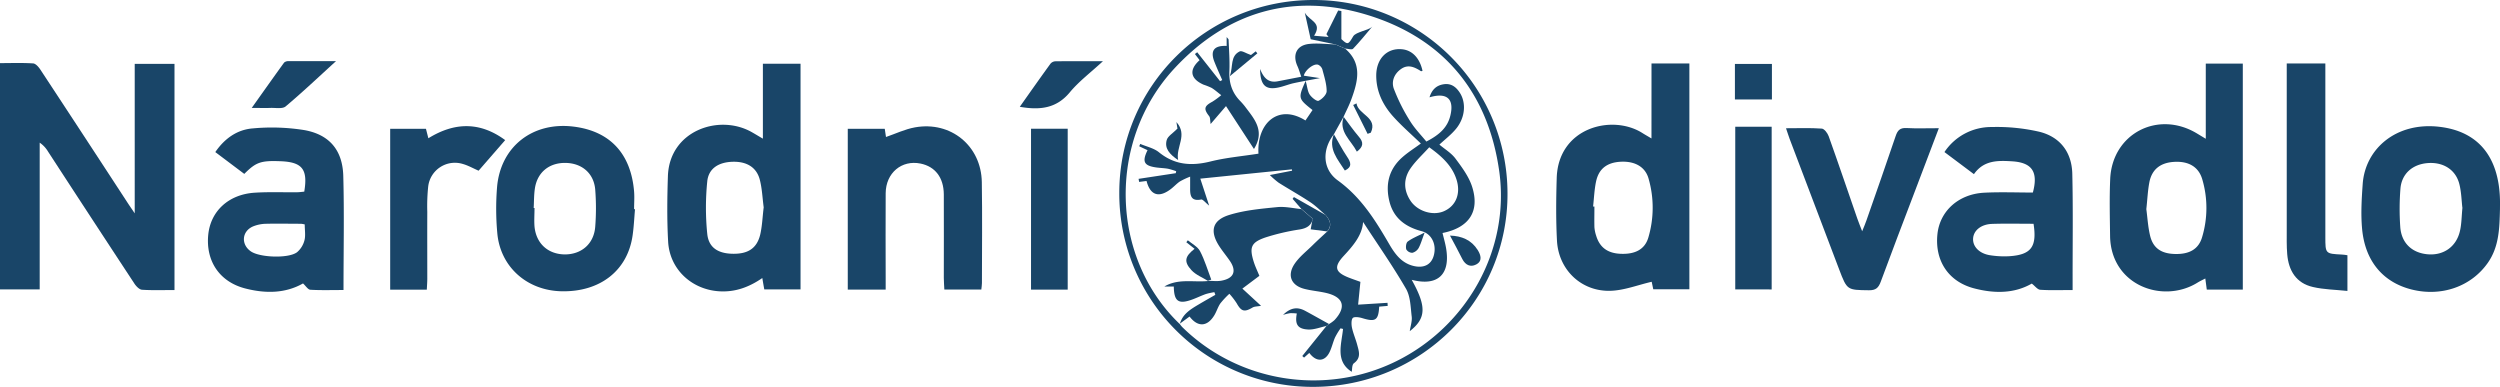
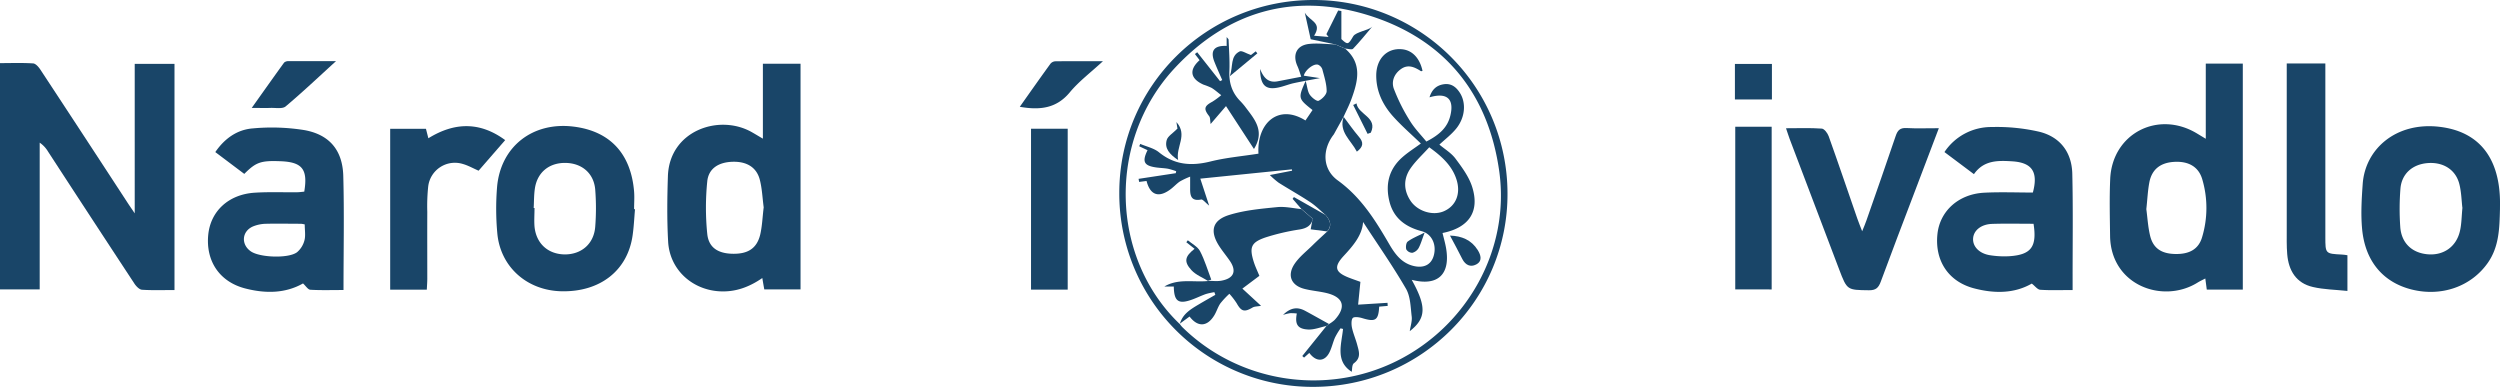
<svg xmlns="http://www.w3.org/2000/svg" viewBox="0 0 1274.14 197.17">
  <defs>
    <style>.cls-1{fill:#194568;}</style>
  </defs>
  <g id="Layer_2" data-name="Layer 2">
    <g id="Layer_1-2" data-name="Layer 1">
      <path class="cls-1" d="M88.93,147.82c-5.66,0-11.13.21-16.57-.15-1.38-.1-3-1.81-3.89-3.18q-22.08-33.57-44-67.26a14.34,14.34,0,0,0-4.24-4.52v74.8H0V32.17c5.69,0,11.31-.22,16.89.15,1.35.09,2.89,1.93,3.8,3.33q22.37,34,44.59,68.08c.81,1.23,1.65,2.44,3.38,5V32.55H88.93Z" />
      <path class="cls-1" d="M388.81,70.67V32.49H408v115H389.52c-.32-1.77-.63-3.49-1-5.79-6.82,4.69-13.83,7.22-21.78,6.77-14.11-.79-25.42-11.15-26.22-25.27-.62-11.11-.49-22.29-.12-33.41.74-23,25.6-31.71,42.23-22.73C384.45,68.06,386.25,69.18,388.81,70.67Zm.41,35c-.63-4.65-.8-9.54-2-14.15-1.68-6.32-6.73-9.27-13.82-9.07s-12.27,3.34-12.94,10a133,133,0,0,0,0,26.76c.71,7,5.5,9.93,12.73,10.12,7.89.21,12.5-2.65,14.24-9.69C388.47,115.2,388.61,110.49,389.22,105.69Z" />
-       <path class="cls-1" d="M841.7,32.36H861V147.42H842.59c-.31-1.52-.67-3.22-.79-3.81-7.09,1.63-14,4.39-21,4.6-14.88.44-26.49-10.71-27.28-25.56-.56-10.62-.45-21.29-.13-31.92.76-25.81,28.29-32.7,43.71-22.9,1.25.8,2.55,1.52,4.58,2.73Zm-29.77,72.89.67,0c0,3.5-.09,7,0,10.49a18.21,18.21,0,0,0,.9,4.4c1.81,6,5.89,9,12.68,9.22,7.2.25,12.09-2.26,13.88-8.2a53.5,53.5,0,0,0,.16-30.07c-1.71-6.15-7.09-9-14.13-8.66S814.86,86,813.47,92.4C812.56,96.6,812.41,101,811.93,105.25Z" />
      <path class="cls-1" d="M1143.06,147.61H1124.7c-.23-1.77-.45-3.38-.75-5.68-1.4.74-2.64,1.3-3.79,2-17.68,11.15-44.43,1.59-44.74-23.71-.12-9.65-.37-19.32.06-29,1-23.08,24.27-35.2,44.17-23.23l4.54,2.74V32.4h18.87Zm-49.17-41c.6,4.35.84,9.22,2,13.84,1.62,6.23,5.85,8.86,12.75,9,7.19.14,11.86-2.44,13.66-8.53a51.6,51.6,0,0,0,.09-29.57c-1.9-6.46-7.14-9.32-14.49-8.84-6.8.45-11.1,3.73-12.43,10.22C1094.62,97.07,1094.44,101.6,1093.89,106.58Z" />
      <path class="cls-1" d="M175.07,147.81c-6,0-11.49.19-16.92-.14-1.23-.08-2.35-2-3.72-3.22-9,5.15-19.23,5.2-29.44,2.56-13.13-3.38-20.16-14-18.86-27.33,1.18-12.06,10.37-20.62,23.67-21.47,7.13-.46,14.32-.15,21.48-.23,1.29,0,2.57-.2,3.79-.31,1.9-11.4-1-15.08-12.12-15.5-10-.39-12.47.46-18.45,6.46L109.73,77.51c4.79-7,11.2-11.43,19-12.06a105,105,0,0,1,26.22.83c12.87,2.25,19.59,10.17,20,23.21C175.48,108.62,175.07,127.78,175.07,147.81Zm-19.76-33.43a14.15,14.15,0,0,0-1.81-.33c-6,0-11.93-.14-17.89,0a18.35,18.35,0,0,0-6.73,1.38c-5.68,2.52-6.12,9.21-1,12.71,4.59,3.14,19.19,3.69,23.51.41a11.78,11.78,0,0,0,3.78-6.07C155.81,120.07,155.31,117.31,155.31,114.38Z" />
      <path class="cls-1" d="M1056.32,147.82c-5.92,0-11.23.22-16.5-.14-1.44-.1-2.75-2-4.32-3.15-9,5.19-19.25,5.1-29.43,2.42-13.06-3.43-20-14.06-18.66-27.49,1.17-11.83,10.71-20.58,23.9-21.25,8.28-.42,16.6-.08,24.75-.08,2.84-10.49-.39-15.27-10.5-15.91-7.24-.45-14.51-.66-19.53,6.54L991,77.5a28.63,28.63,0,0,1,24.14-12.76,96.62,96.62,0,0,1,24.12,2.39c10.69,2.6,16.65,10.46,16.9,21.47.42,18,.14,36,.16,54Zm-19.91-33.77c-7.19,0-14.16-.17-21.1.06-5.66.18-9.48,3.37-9.71,7.47s3.19,7.7,8.76,8.52a46.24,46.24,0,0,0,9.9.47C1035.21,129.8,1038.23,125.74,1036.41,114.05Z" />
      <path class="cls-1" d="M323.64,106.62c-.4,4.46-.59,8.95-1.23,13.38-2.55,17.89-16.55,28.84-36.16,28.45-17.72-.35-31.39-12.52-32.82-29.85a137.14,137.14,0,0,1-.09-23.37c1.83-20.56,18.13-33.22,38.83-30.72,18.63,2.24,29.39,13.71,31,33.11.24,3,0,6,0,9ZM272,106h.42c0,3.16-.25,6.35,0,9.48.84,8.6,6.81,14,15.2,14.18,8.62.13,15.07-5.33,15.74-14.09a121.81,121.81,0,0,0,0-18.91c-.68-8.32-6.76-13.49-15.09-13.63s-14.42,4.74-15.66,13C272.11,99.35,272.18,102.71,272,106Z" />
      <path class="cls-1" d="M1274.13,106.52c-.26,9.5-.36,19-6.1,27.29-8.47,12.2-23.66,17.56-38.9,13.74-14.56-3.66-23.74-14.39-25.27-30.86-.7-7.56-.24-15.28.3-22.89,1.27-18.09,17.2-31.76,39.14-29.17,19.67,2.31,30.18,15.14,30.82,36.9C1274.17,103.19,1274.13,104.86,1274.13,106.52Zm-19.18-.73c-.42-3.54-.49-7.93-1.55-12.06-1.87-7.27-8.18-11.19-16-10.62s-13.35,5.4-14,13a132.38,132.38,0,0,0-.1,19.41c.54,8.35,6,13.43,14.11,14.09s14.64-4,16.38-12.16C1254.57,114,1254.55,110.24,1255,105.79Z" />
-       <path class="cls-1" d="M500.14,147.57H481.29c-.1-2.17-.26-4.1-.27-6,0-14.16.07-28.33,0-42.49-.07-8.62-4.41-14.18-11.82-15.71-9.64-2-17.73,4.76-17.81,15.1-.11,14.49,0,29,0,43.49v5.63H432.07V65.64h18.85c.21,1.44.45,3,.63,4.18,4.88-1.67,9.7-4,14.77-4.91,18.27-3.29,33.77,9.41,34.07,27.9.28,17.16.07,34.32.06,51.49C500.45,145.27,500.27,146.24,500.14,147.57Z" />
      <path class="cls-1" d="M988.14,65.34l-12.7,33.44c-5.66,14.92-11.4,29.81-16.9,44.79-1.14,3.08-2.5,4.41-6,4.36-11.14-.14-11.15,0-15.17-10.54q-12.66-33.33-25.3-66.68c-.58-1.52-1-3.07-1.82-5.35,6.44,0,12.36-.24,18.24.18,1.28.09,2.94,2.31,3.5,3.87,5,13.94,9.74,28,14.58,41.93.65,1.88,1.42,3.71,2.49,6.52,1-2.39,1.64-4,2.21-5.6,5-14.28,10-28.53,14.85-42.88,1-3,2.27-4.3,5.55-4.12C976.78,65.54,981.94,65.34,988.14,65.34Z" />
      <path class="cls-1" d="M1165.45,32.36h19.68v88.45c0,8.5,0,8.5,8.49,8.93.81,0,1.62.2,2.76.34v18.2c-6.16-.65-12-.71-17.55-2-8.6-1.95-12.44-8.37-13.14-16.76-.35-4.14-.23-8.32-.24-12.48q0-39.45,0-78.91Z" />
      <path class="cls-1" d="M243.92,87c-2.84-1.24-5.32-2.66-8-3.42A13.7,13.7,0,0,0,218.24,95a96.47,96.47,0,0,0-.47,13c-.05,11.33,0,22.66,0,34,0,1.79-.15,3.57-.24,5.62H198.86V65.64h18.23c.34,1.35.73,2.87,1.23,4.83,13.15-8.13,26.13-8.64,39.15.94Z" />
      <path class="cls-1" d="M669.37,0a98.73,98.73,0,0,1,98.94,98.24c.35,54.59-44.17,99-99.25,98.93a98.55,98.55,0,0,1-98.61-99C570.52,43.88,614.73,0,669.37,0Zm-68,165.21-.13-.13a17.18,17.18,0,0,0,1.24,1.55c28.65,28.26,72.91,35.34,109.15,17.46s58-57,52.48-96.72c-5.58-39.91-28-67.5-66.51-79.53C659.43-4.07,625.5,5.76,598.43,35,564.14,72.11,565.93,131.43,601.33,165.21Z" />
      <path class="cls-1" d="M884.38,64.59h18.56v82.92H884.38Z" />
      <path class="cls-1" d="M544.16,147.61H525.47v-82h18.69Z" />
      <path class="cls-1" d="M519.74,54.43c5.34-7.54,10.45-14.83,15.67-22a3.51,3.51,0,0,1,2.5-1.19c7.58-.09,15.16-.05,24.21-.05-6.37,5.88-12.36,10.37-17,16C538.35,55.25,530,56.24,519.74,54.43Z" />
      <path class="cls-1" d="M171.25,31.16c-9.24,8.41-17.24,16-25.69,23.09-1.64,1.36-5.08.65-7.69.75-2.81.1-5.63,0-9.57,0,5.8-8.15,11.1-15.66,16.49-23.09a3.15,3.15,0,0,1,2.23-.74C154.58,31.14,162.15,31.16,171.25,31.16Z" />
      <path class="cls-1" d="M884.21,50.7V32.57h18.86V50.7Z" />
      <path class="cls-1" d="M677.36,165.14a17.17,17.17,0,0,0,2.77-2c6.18-6.66,4.64-11.75-4.23-13.83-3.55-.83-7.23-1.12-10.78-2-6.87-1.61-9.3-6.72-5.45-12.64,2.39-3.66,6.06-6.48,9.23-9.61,2.45-2.42,5-4.72,7.52-7.07,2.69-3.08,1.42-5.78-.8-8.38-2.59-2.21-5-4.69-7.82-6.56-5.26-3.49-10.8-6.57-16.14-9.94a42.89,42.89,0,0,1-4.49-3.9L658.53,87l-.12-.69-46.67,4.74,4.51,13.74c-2-1.6-3.24-3.28-4.08-3.11-5.11,1-5.66-1.94-5.61-5.72,0-1.62,0-3.24,0-5.93a38.42,38.42,0,0,0-5.28,2.49c-1.77,1.22-3.22,2.9-5,4.16-5.85,4.24-10.1,2.7-11.94-4.45l-3.77.49c-.1-.53-.19-1.05-.29-1.57l19-2.89c0-.34.11-.68.17-1A35.19,35.19,0,0,0,595.28,86c-2-.34-4-.38-5.95-.65-6.3-.88-7.37-2.9-4.48-8.8l-4.24-2c.17-.4.35-.8.52-1.21,3.2,1.38,6.91,2.14,9.52,4.25,8,6.51,16.55,7.12,26.23,4.72,8-2,16.36-2.7,24.51-4-.91-15.55,10.15-25.58,23.94-16.91,1.21-1.77,2.42-3.56,3.61-5.32-7.39-5.86-7.43-6-3.5-14.87.88,3.2,1,5.42,2.07,7s3.64,3.56,4.51,3.15c1.82-.85,4.12-3.18,4.12-4.9,0-3.69-1.22-7.41-2.18-11.06a4,4,0,0,0-2.14-2.4c-2.23-.81-6.64,2.67-7.33,5.57l8.22,1.24c-4.7.9-9,1.63-13.33,2.57-2.59.57-5.08,1.62-7.67,2.18-6.74,1.46-9.39-1.08-9.5-9.42,1.62,4.13,3.93,7.23,8.88,6.31,3.9-.74,7.79-1.51,12.1-2.34-.73-2.08-1.19-3.78-1.91-5.35-2.67-5.8-.48-10.63,5.81-11.36,4.41-.51,8.95.1,13.43.22l5,2.13c8.92,7.62,6.54,16.71,3.22,25.82-1.11,3.07-2.65,6-4,9l.06-.1q-2.52,4.48-5,9h0c-6,7.68-5.92,17.7,2,23.47,11.81,8.53,19.08,20.19,26.13,32.31,2.86,4.92,6.11,9.6,12.14,11.2,5.43,1.44,9.36-.45,10.66-5.21,1.57-5.73-1.14-11.09-6.15-12.41-8.08-2.12-14.25-6.48-16.41-15-2.21-8.78-.37-16.58,6.55-22.69,2.94-2.61,6.33-4.71,9.43-7-4.76-4.61-9.77-8.93-14.16-13.82-5.22-5.83-8.58-12.73-8.58-20.79,0-8.65,5.55-14.18,13.16-13.43,5.19.51,9,4.48,10.43,11-.27.07-.64.27-.81.16-3.21-2.07-6.55-3.64-10.16-1.08s-5,6.48-3.61,10.16a91.85,91.85,0,0,0,8.16,16.25c2.41,3.95,5.76,7.32,8.37,10.55,7-3.57,10.76-7.4,12.19-13.06,2.16-8.63-1.64-12.14-10.58-9.48,1.19-3.85,3.44-6.08,7.24-6.66s6.35,1.4,8.26,4.41c3.25,5.12,2.69,12.53-1.9,18.19-2.47,3.05-5.69,5.47-8.56,8.16,2.73,2.31,6.06,4.27,8.19,7.13,3.32,4.45,6.84,9.19,8.49,14.37,4,12.57-1.57,20.87-15.09,23.55.6,2.51,1.33,5,1.78,7.53,2.4,13.61-4.22,19.77-17.48,16.33,7.58,13.62,7.43,19.56-1,26.17.39-2.64,1.26-5.08,1-7.37-.59-4.84-.61-10.28-2.93-14.28-6.77-11.68-14.56-22.78-21.86-34-.47,6.82-5.09,12.14-10,17.43-5,5.48-4.25,8.16,2.64,10.9,1.85.73,3.73,1.36,6,2.19-.39,3.84-.78,7.73-1.17,11.62l15-.94c0,.52.06,1,.08,1.57l-4.34.38c-.38,7-1.92,7.91-8.59,5.87-1.57-.48-4.12-.88-4.89-.06s-.73,3.37-.37,5c.63,2.91,1.86,5.68,2.63,8.57.89,3.34,2.16,6.67-1.66,9.47-1.06.77-.86,3.26-1.11,4.36-8.46-5.36-5.25-13.86-4.43-21.84l-1.27-.32a37.69,37.69,0,0,0-2.79,4.61c-1.07,2.43-1.64,5.09-2.79,7.48-2.42,5-6.81,5.23-10.34.45l-2.68,2.39-.91-.82L676,166.18Zm51.06-90.08c-3.31,3.67-6.91,6.92-9.58,10.81-3.59,5.22-3.55,11,0,16.4s11.41,7.89,17.14,5.34c6-2.66,8.57-8.82,6.4-15.9S734.94,79.73,728.42,75.06Z" />
      <path class="cls-1" d="M615.62,143.12c2.27,0,4.6.33,6.81-.06,6.45-1.14,8-4.93,4.26-10.26-1.7-2.47-3.63-4.78-5.26-7.29-4.93-7.59-3.68-13.25,5-15.94,7.82-2.43,16.22-3.19,24.43-4,4.07-.42,8.28.59,12.42,1l5.81,5c-.87,3.47-3.15,4.77-6.66,5.37A110.42,110.42,0,0,0,645,121c-7.4,2.53-8.36,5-6,12.51.75,2.36,1.84,4.61,2.85,7.07l-8.67,6.51,9.52,8.77c-1.92.36-3.33.28-4.34.88-4.18,2.49-5.74,2-8.11-2.24a38,38,0,0,0-3.69-4.77,43.11,43.11,0,0,0-4.59,4.89c-1.3,1.89-1.94,4.23-3.16,6.19-3.57,5.77-8.37,6-12.54.51l-5.11,3.75.13.13c1.36-5.17,5.56-7.62,9.72-10.09,2.77-1.65,5.59-3.23,8.39-4.84l-.48-1.37a34.5,34.5,0,0,0-4.29.94c-2.18.76-4.28,1.78-6.45,2.61-7.45,2.85-9.83,1.35-9.94-6.4h-4.85c7.06-4.24,14.88-2.09,22.34-2.83Z" />
      <path class="cls-1" d="M625.17,23.41V18.87c.54.72,1,1.06,1,1.43.19,5.3.63,10.63.39,15.92-.26,5.84,1.28,10.8,5.26,15a35.49,35.49,0,0,1,2.65,3c4.7,6.3,10.44,12.34,4.62,21.71L624.84,54.07,617,63.2c-.29-1.69-.11-3.14-.75-4-2.88-3.68-2.57-5.12,1.63-7.36a37.7,37.7,0,0,0,4.53-3.34c-1.62-1.24-3.15-2.62-4.87-3.69a33.55,33.55,0,0,0-4.15-1.66c-6.75-3-7.55-7.55-2-12.48L609,27.54l1.17-.91,11.63,14.73,1.12-.56c-1.31-3-2.68-6-3.92-9.12C616.68,25.93,618.65,23.1,625.17,23.41Z" />
      <path class="cls-1" d="M685.56,24.75l-5-2.13L668,20c-.83-3.8-1.75-8-3-13.55,2.51,4.38,9.07,5,4.74,11.76l7.36.62L676,17.42,682,5.35l1.64.27V19.93c3.2,3,3.54,2.86,6-1.38.76-1.29,2.85-1.95,4.45-2.57,2-.76,4.06-1.19,5.31-2.44-3.24,3.81-6.37,7.73-9.83,11.33C688.93,25.51,686.92,24.82,685.56,24.75Z" />
      <path class="cls-1" d="M739,120.07c5.93.17,10.92,2.21,14.16,7.42,1.54,2.48,2.52,5.59-.86,7.32-2.89,1.49-5.43.27-7-2.75C743.33,128.11,741.21,124.22,739,120.07Z" />
      <path class="cls-1" d="M615.77,143.23c-2.88-1.81-6.31-3.11-8.53-5.53-4-4.36-3.38-7,1.58-10.89l-4.2-3.35.76-1c2.13,1.82,5,3.23,6.22,5.53,2.4,4.58,3.87,9.65,5.72,14.52l-1.71.59Z" />
      <path class="cls-1" d="M669,111.42l-5.81-5-4.4-5.08.66-.91,16.13,9.14c2.22,2.6,3.49,5.3.8,8.38L668,116.88C668.39,114.78,668.71,113.1,669,111.42Z" />
      <path class="cls-1" d="M677.36,165.14l-1.35,1c-3.16.65-6.36,2-9.47,1.79-5.28-.33-6.64-2.7-5.61-8.16a25.75,25.75,0,0,0-3.37-.16,26.3,26.3,0,0,0-3.65.88c3.93-3.85,7.44-4.1,11.17-2.13C669.21,160.58,673.27,162.89,677.36,165.14Z" />
      <path class="cls-1" d="M600.44,81.58c-4.48-3-7-6-5.82-10.21.57-2,3.12-3.43,5.48-5.84,0,.09-.19-1.14-.54-3.33C605.52,68.91,599.14,74.76,600.44,81.58Z" />
      <path class="cls-1" d="M640.81,27.2l-14,11.61c1.74-5.06.08-10.18,5-12.61,1.1-.55,3.23,1,5.75,1.84L640,26.15Z" />
      <path class="cls-1" d="M684.79,59.54c2.56,3.39,5,6.92,7.74,10.12,2.56,2.93,2.33,5.14-1,7.63-3-5.89-9.39-10.05-6.71-17.83C684.85,59.44,684.79,59.54,684.79,59.54Z" />
-       <path class="cls-1" d="M679.83,68.42c2.2,3.81,4.23,7.75,6.68,11.4,2,2.94,2.77,5.25-1.09,7.1-3.63-5.74-8.58-10.94-5.6-18.51Z" />
+       <path class="cls-1" d="M679.83,68.42Z" />
      <path class="cls-1" d="M726.08,118.52c-1.38,3.67-2,5.92-3.07,7.89a5.2,5.2,0,0,1-3.2,2.43,3.61,3.61,0,0,1-3.09-1.75c-.36-1.21-.09-3.41.76-4C719.77,121.39,722.51,120.33,726.08,118.52Z" />
      <path class="cls-1" d="M697,68.22q-3.68-7.36-7.34-14.72l1.69-.81c.81,5.72,11,7.12,7.29,14.93Z" />
    </g>
  </g>
</svg>